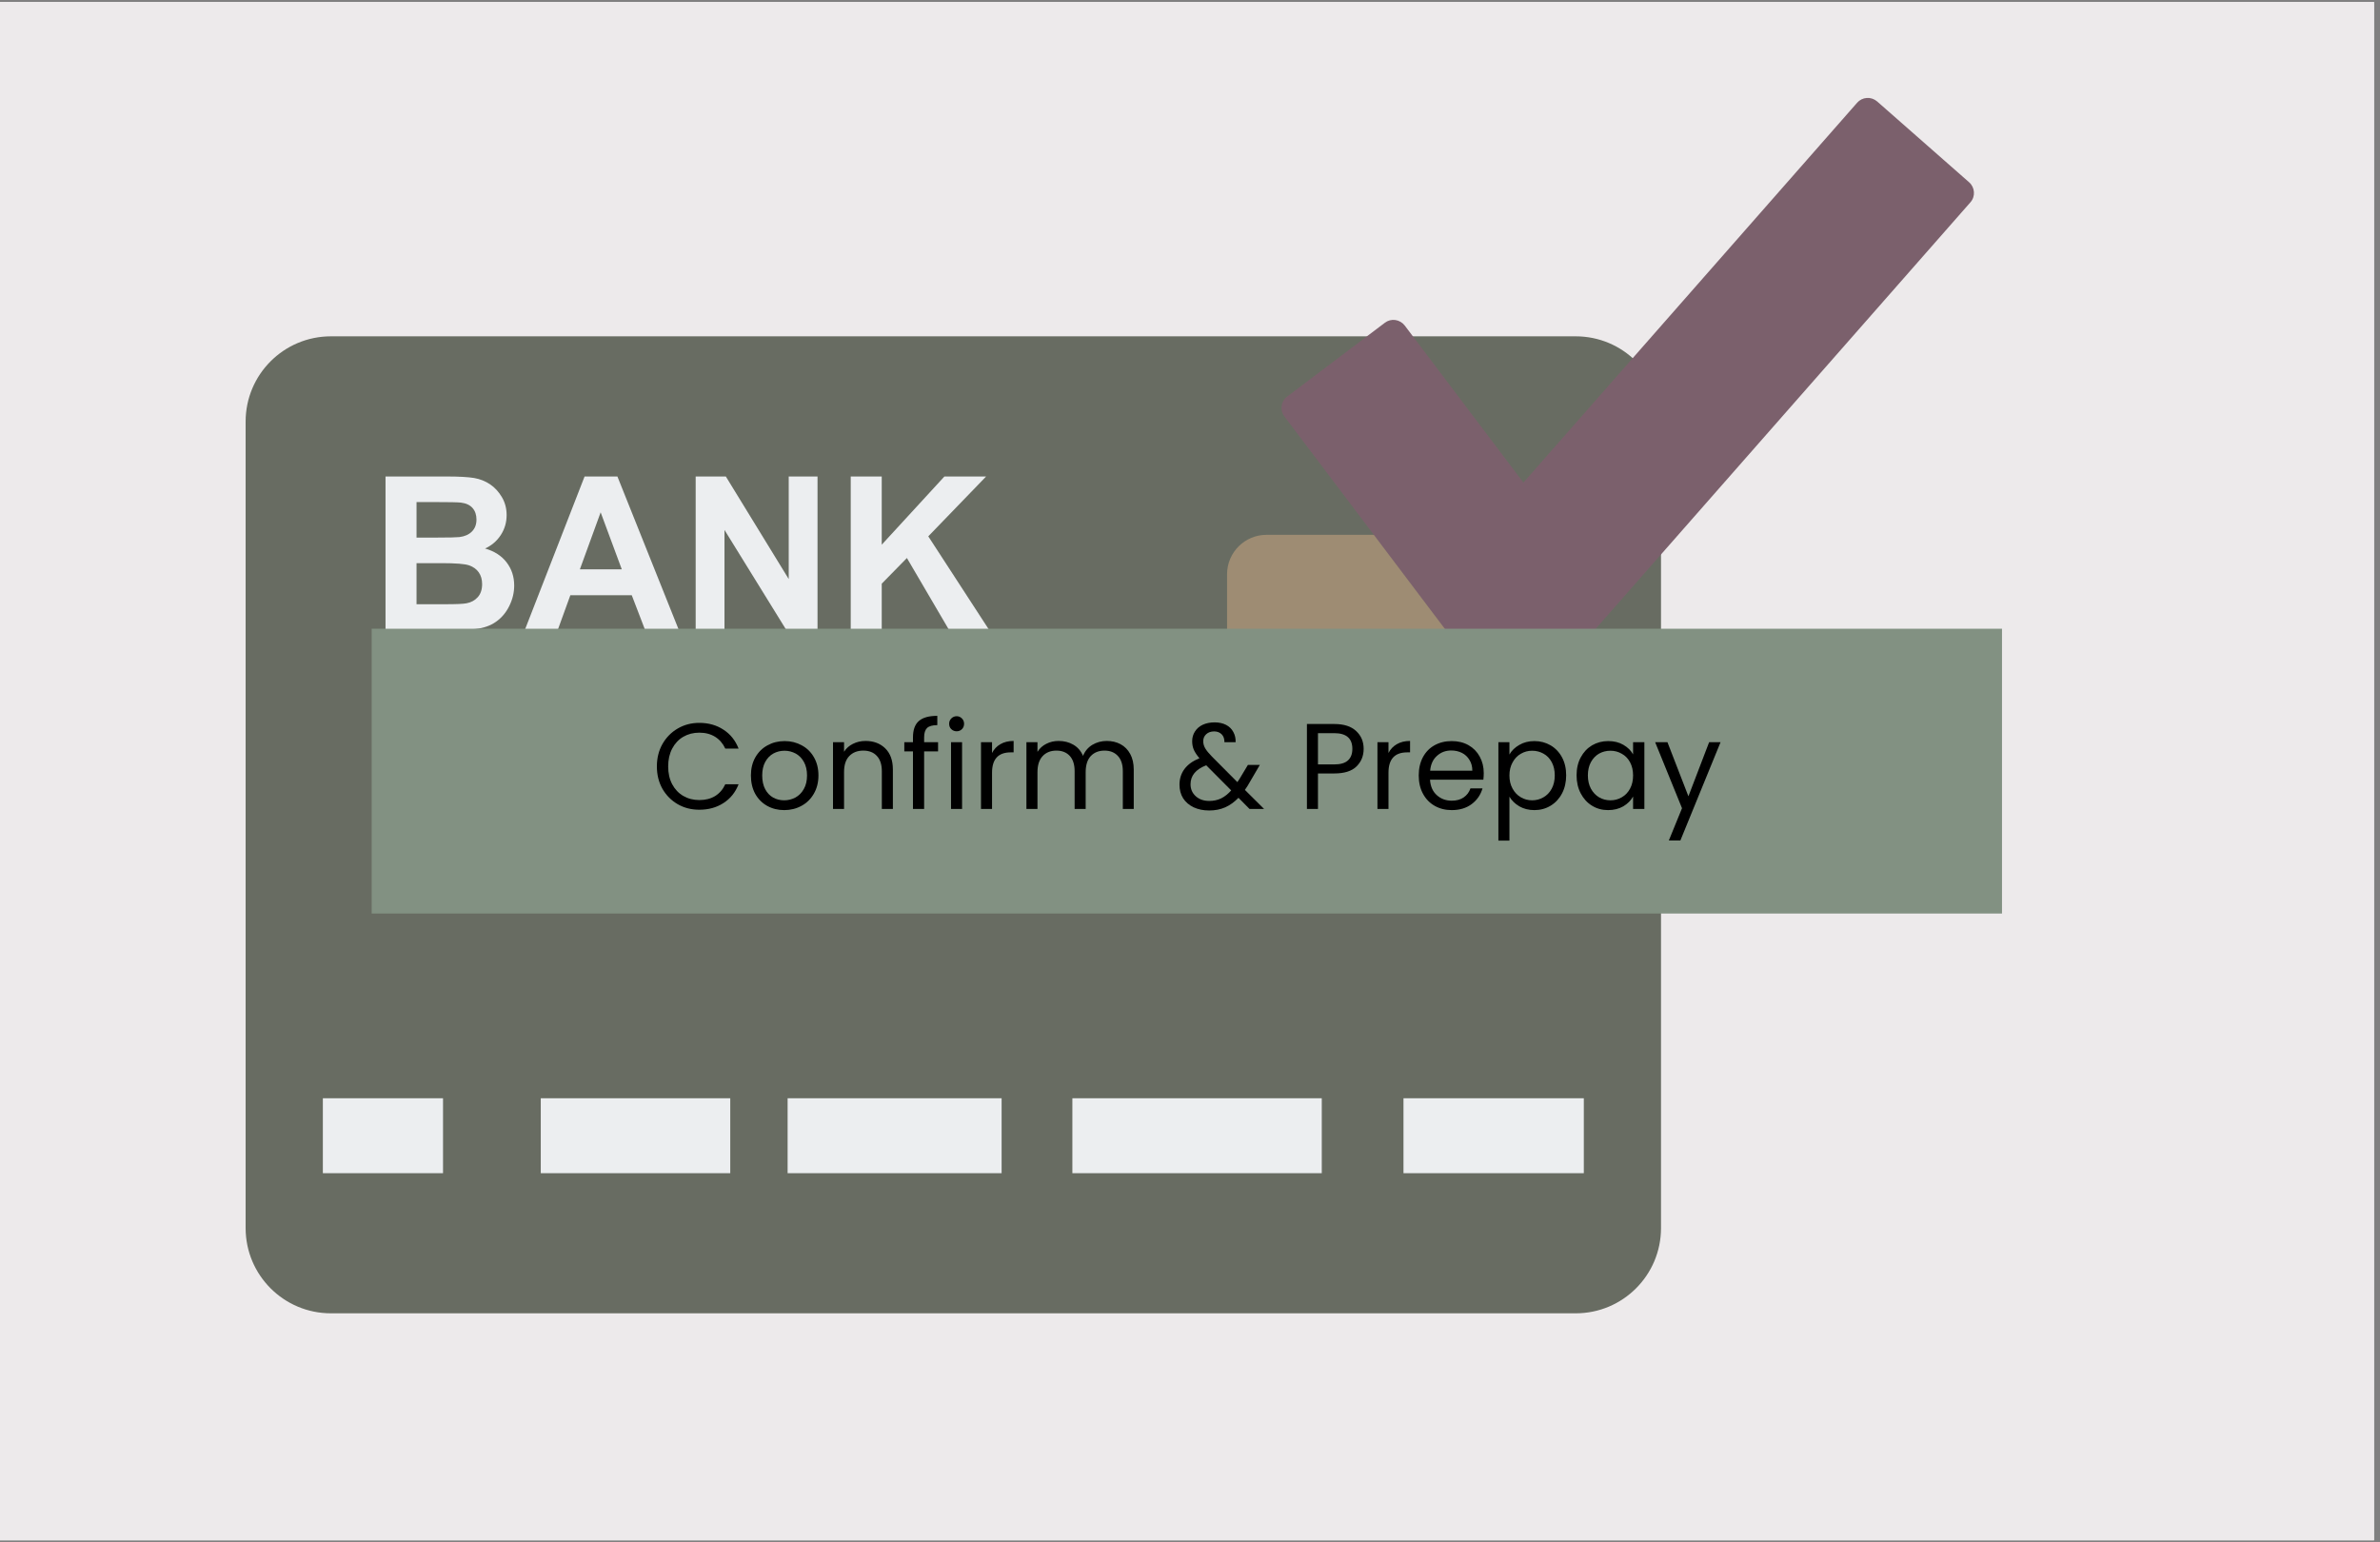
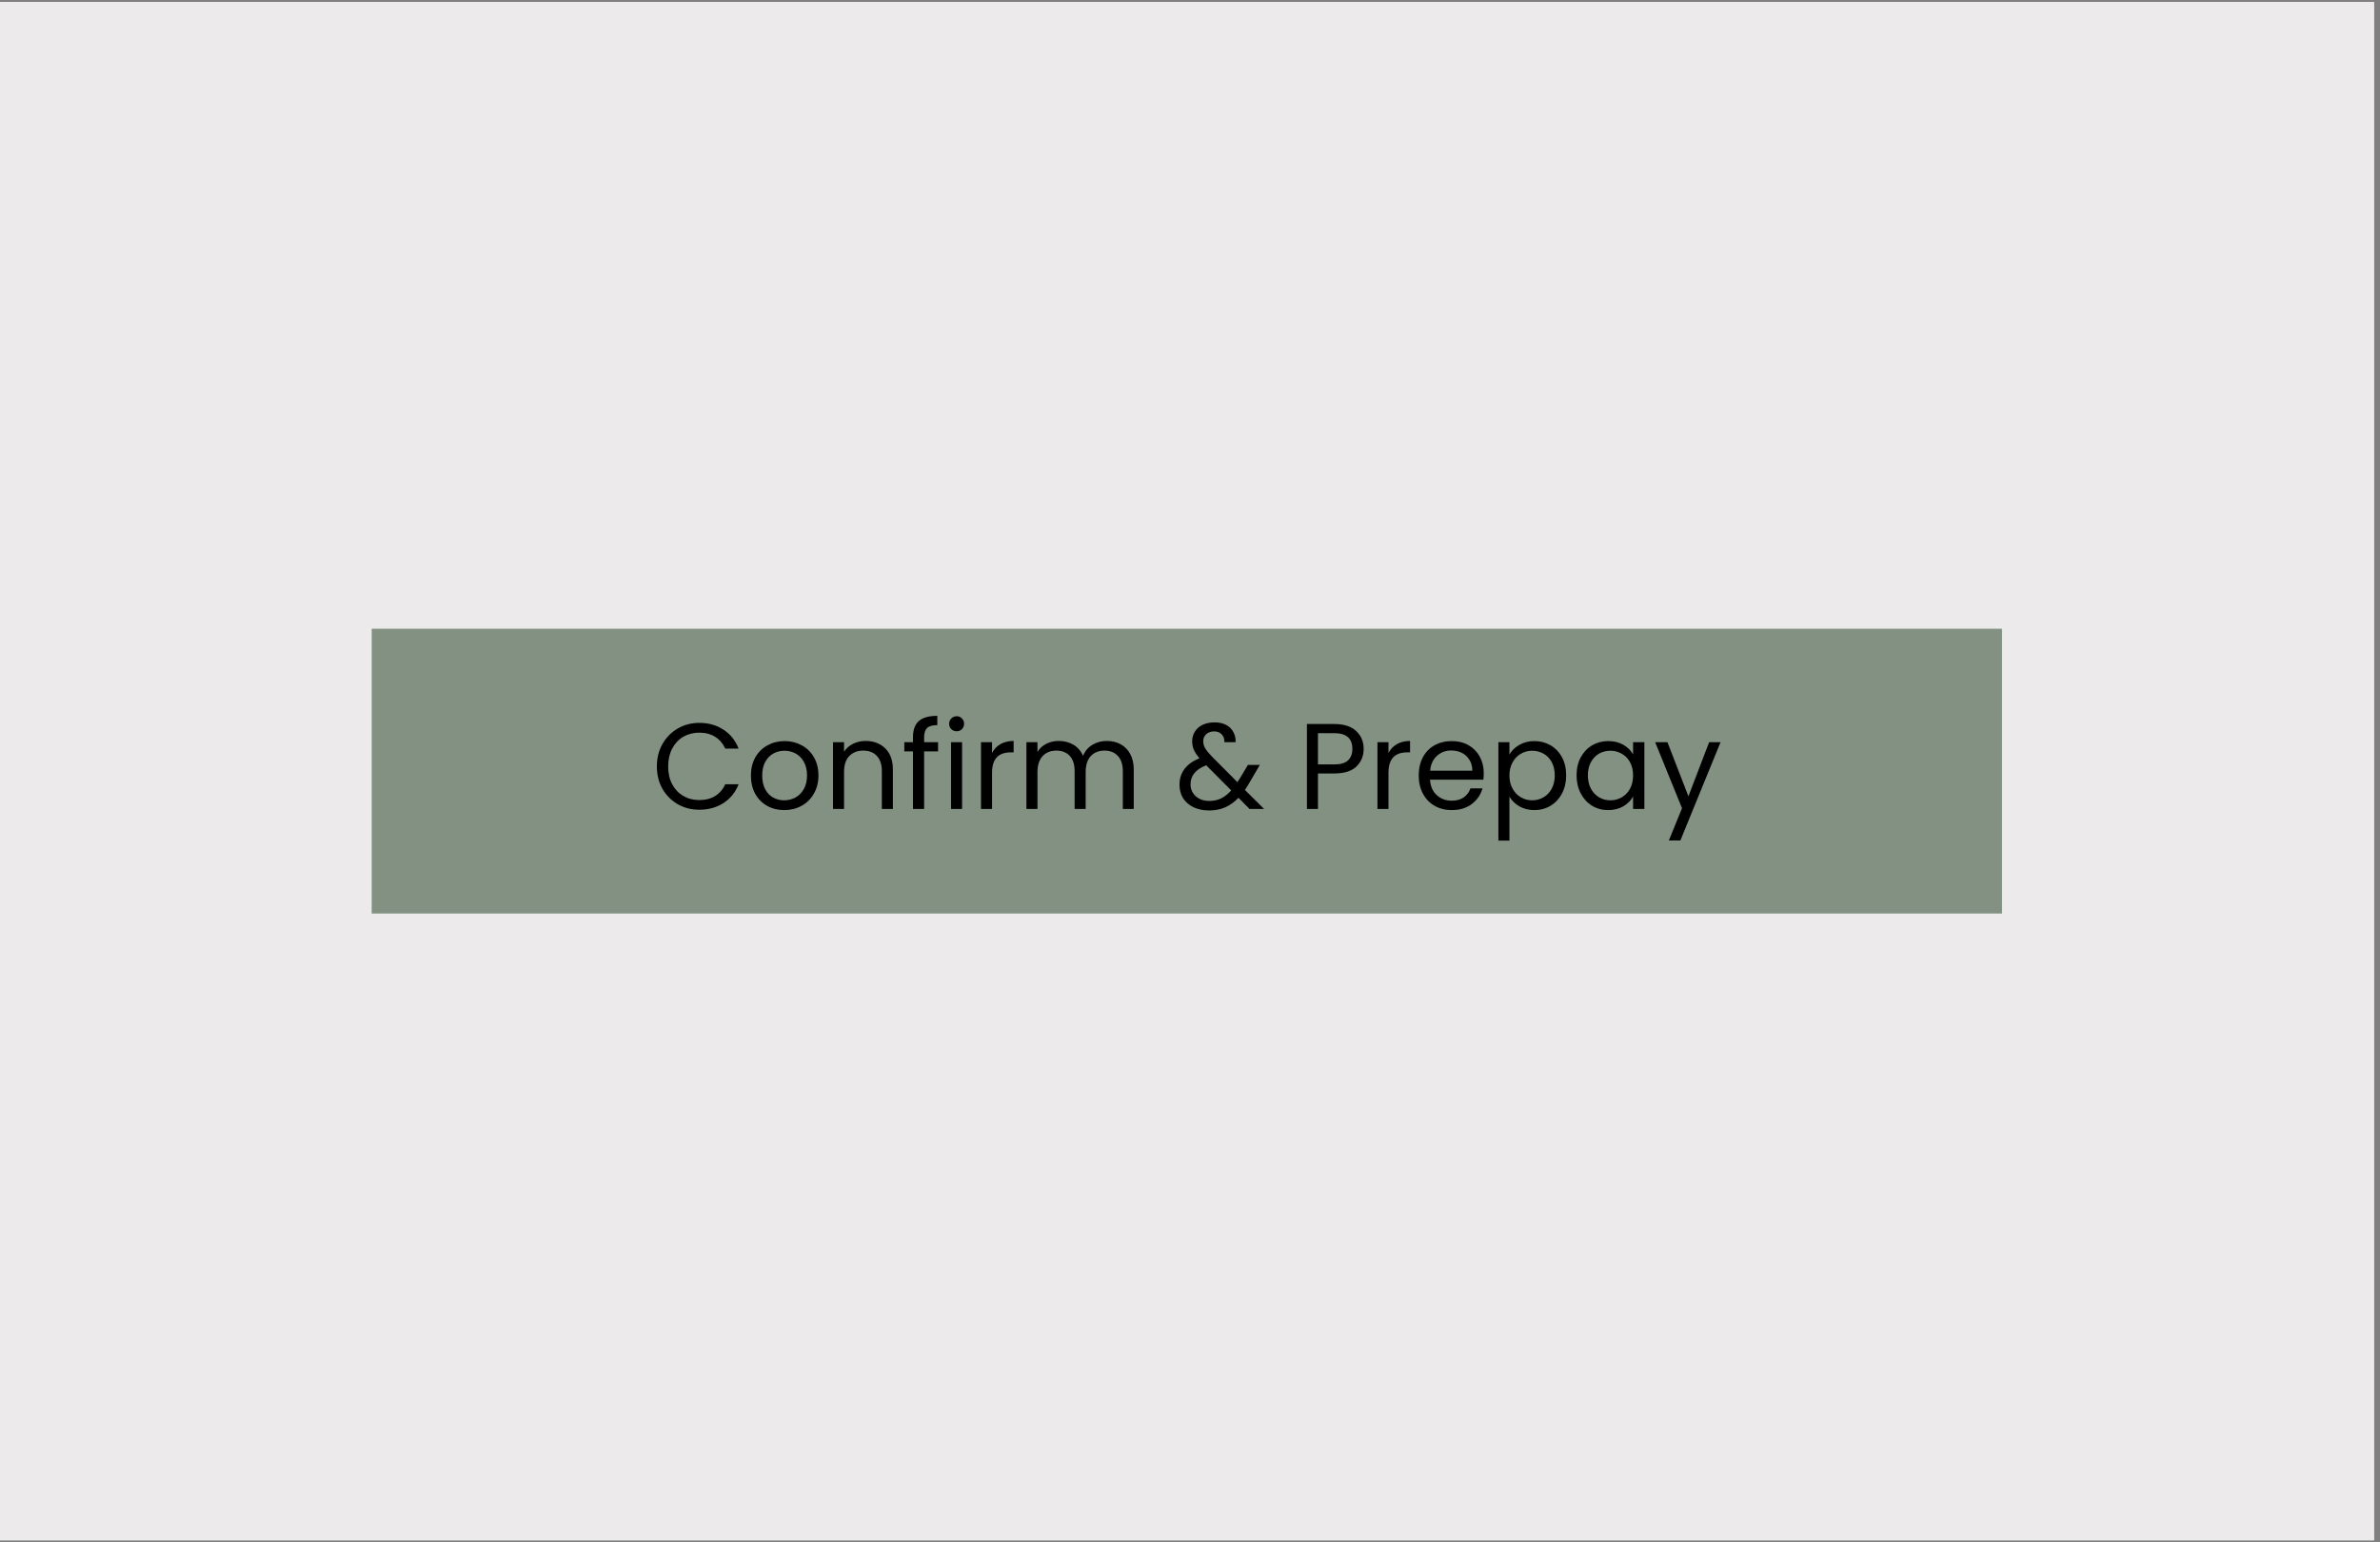
<svg xmlns="http://www.w3.org/2000/svg" width="395" zoomAndPan="magnify" viewBox="0 0 296.25 192" height="256" preserveAspectRatio="xMidYMid meet" version="1.0">
  <rect x="0" y="0" width="296.25" height="192" fill="#808080" stroke="none" />
  <defs>
    <filter x="0%" y="0%" width="100%" height="100%" id="7fb481c89b">
      <feColorMatrix values="0 0 0 0 1 0 0 0 0 1 0 0 0 0 1 0 0 0 1 0" color-interpolation-filters="sRGB" />
    </filter>
    <g />
    <clipPath id="a557c2f821">
      <path d="M 0 0.242 L 295.5 0.242 L 295.5 191.758 L 0 191.758 Z M 0 0.242 " clip-rule="nonzero" />
    </clipPath>
    <mask id="3de81b3fa5">
      <g filter="url(#7fb481c89b)">
        <rect x="-29.625" width="355.5" fill="#000000" y="-19.2" height="230.4" fill-opacity="0.71" />
      </g>
    </mask>
    <clipPath id="a146acf74f">
      <path d="M 0.523 30.887 L 177 30.887 L 177 152.508 L 0.523 152.508 Z M 0.523 30.887 " clip-rule="nonzero" />
    </clipPath>
    <clipPath id="171df30b39">
      <path d="M 129.512 1.195 L 216 1.195 L 216 77.453 L 129.512 77.453 Z M 129.512 1.195 " clip-rule="nonzero" />
    </clipPath>
    <clipPath id="a2fe308a88">
-       <rect x="0" width="217" y="0" height="153" />
-     </clipPath>
+       </clipPath>
    <clipPath id="18e7d94c6c">
      <path d="M 46.266 78.27 L 249.238 78.27 L 249.238 113.73 L 46.266 113.73 Z M 46.266 78.27 " clip-rule="nonzero" />
    </clipPath>
  </defs>
  <g clip-path="url(#a557c2f821)">
    <path fill="#ffffff" d="M 0 0.242 L 295.5 0.242 L 295.5 191.758 L 0 191.758 Z M 0 0.242 " fill-opacity="1" fill-rule="nonzero" />
    <path fill="#edeaeb" d="M 0 0.242 L 295.5 0.242 L 295.5 191.758 L 0 191.758 Z M 0 0.242 " fill-opacity="1" fill-rule="nonzero" />
  </g>
  <g mask="url(#3de81b3fa5)">
    <g transform="matrix(1, 0, 0, 1, 30, 11)">
      <g clip-path="url(#a2fe308a88)">
        <g clip-path="url(#a146acf74f)">
          <path fill="#31392a" d="M 166.137 30.871 L 11.191 30.871 C 5.328 30.871 0.574 35.625 0.574 41.488 L 0.574 141.883 C 0.574 147.75 5.328 152.5 11.191 152.5 L 166.137 152.5 C 172 152.5 176.754 147.75 176.754 141.883 L 176.754 41.488 C 176.754 35.625 172 30.871 166.137 30.871 Z M 166.137 30.871 " fill-opacity="1" fill-rule="nonzero" />
        </g>
        <path fill="#7d6642" d="M 122.738 60.496 L 122.738 77.789 C 122.738 80.508 124.938 82.707 127.652 82.707 L 154.781 82.707 C 157.496 82.707 159.695 80.504 159.695 77.789 L 159.695 60.496 C 159.695 57.781 157.496 55.582 154.781 55.582 L 127.652 55.582 C 124.938 55.582 122.738 57.781 122.738 60.496 Z M 122.738 60.496 " fill-opacity="1" fill-rule="nonzero" />
        <path fill="#ebf0f3" d="M 17.988 48.32 L 25.629 48.32 C 27.145 48.32 28.27 48.387 29.016 48.508 C 29.758 48.637 30.422 48.902 31.012 49.301 C 31.598 49.699 32.086 50.234 32.477 50.898 C 32.871 51.566 33.062 52.309 33.062 53.133 C 33.062 54.031 32.824 54.852 32.34 55.602 C 31.855 56.348 31.203 56.91 30.379 57.285 C 31.543 57.621 32.438 58.199 33.062 59.016 C 33.691 59.836 34.004 60.797 34.004 61.898 C 34.004 62.77 33.801 63.617 33.395 64.438 C 32.992 65.258 32.441 65.914 31.738 66.406 C 31.043 66.898 30.18 67.199 29.152 67.312 C 28.508 67.379 26.957 67.426 24.496 67.445 L 17.988 67.445 Z M 21.848 51.504 L 21.848 55.926 L 24.379 55.926 C 25.883 55.926 26.816 55.902 27.184 55.863 C 27.844 55.781 28.359 55.555 28.738 55.176 C 29.117 54.797 29.309 54.301 29.309 53.684 C 29.309 53.09 29.145 52.613 28.82 52.242 C 28.492 51.871 28.008 51.648 27.363 51.57 C 26.98 51.527 25.883 51.504 24.062 51.504 Z M 21.848 59.109 L 21.848 64.223 L 25.422 64.223 C 26.812 64.223 27.695 64.184 28.07 64.105 C 28.641 64 29.109 63.746 29.473 63.34 C 29.832 62.938 30.012 62.395 30.012 61.715 C 30.012 61.145 29.875 60.656 29.594 60.254 C 29.316 59.855 28.914 59.566 28.391 59.383 C 27.863 59.199 26.723 59.109 24.965 59.109 Z M 21.848 59.109 " fill-opacity="1" fill-rule="nonzero" />
        <path fill="#ebf0f3" d="M 54.504 67.445 L 50.305 67.445 L 48.637 63.098 L 40.996 63.098 L 39.418 67.445 L 35.32 67.445 L 42.766 48.32 L 46.852 48.32 Z M 47.398 59.879 L 44.766 52.781 L 42.18 59.879 Z M 47.398 59.879 " fill-opacity="1" fill-rule="nonzero" />
        <path fill="#ebf0f3" d="M 56.594 67.445 L 56.594 48.32 L 60.348 48.32 L 68.176 61.09 L 68.176 48.32 L 71.762 48.32 L 71.762 67.445 L 67.887 67.445 L 60.18 54.973 L 60.18 67.445 Z M 56.594 67.445 " fill-opacity="1" fill-rule="nonzero" />
        <path fill="#ebf0f3" d="M 75.895 67.445 L 75.895 48.32 L 79.754 48.32 L 79.754 56.812 L 87.555 48.32 L 92.746 48.32 L 85.547 55.77 L 93.137 67.445 L 88.145 67.445 L 82.887 58.469 L 79.754 61.664 L 79.754 67.445 Z M 75.895 67.445 " fill-opacity="1" fill-rule="nonzero" />
        <path fill="#ebf0f3" d="M 10.188 135.055 L 25.145 135.055 L 25.145 125.727 L 10.188 125.727 Z M 10.188 135.055 " fill-opacity="1" fill-rule="nonzero" />
        <path fill="#ebf0f3" d="M 37.312 135.055 L 60.898 135.055 L 60.898 125.727 L 37.312 125.727 Z M 37.312 135.055 " fill-opacity="1" fill-rule="nonzero" />
        <path fill="#ebf0f3" d="M 68.039 135.055 L 94.676 135.055 L 94.676 125.727 L 68.039 125.727 Z M 68.039 135.055 " fill-opacity="1" fill-rule="nonzero" />
        <path fill="#ebf0f3" d="M 103.484 135.055 L 134.527 135.055 L 134.527 125.727 L 103.484 125.727 Z M 103.484 135.055 " fill-opacity="1" fill-rule="nonzero" />
        <path fill="#ebf0f3" d="M 144.699 135.055 L 167.145 135.055 L 167.145 125.727 L 144.699 125.727 Z M 144.699 135.055 " fill-opacity="1" fill-rule="nonzero" />
        <g clip-path="url(#171df30b39)">
          <path fill="#4c2838" d="M 215.109 11.695 L 203.656 1.629 C 203.305 1.324 202.836 1.16 202.375 1.195 C 201.906 1.223 201.469 1.441 201.164 1.793 L 159.625 49.074 L 144.852 29.523 C 144.566 29.152 144.148 28.91 143.688 28.84 C 143.223 28.773 142.754 28.895 142.379 29.184 L 130.215 38.371 C 129.434 38.957 129.281 40.066 129.871 40.844 L 157.219 77.043 C 157.535 77.469 158.031 77.723 158.562 77.746 L 158.629 77.746 C 159.137 77.746 159.617 77.527 159.957 77.145 L 215.266 14.188 C 215.914 13.461 215.84 12.34 215.109 11.695 Z M 215.109 11.695 " fill-opacity="1" fill-rule="nonzero" />
        </g>
      </g>
    </g>
  </g>
  <g clip-path="url(#18e7d94c6c)">
    <path fill="#829182" d="M 46.266 78.27 L 249.199 78.27 L 249.199 113.73 L 46.266 113.73 Z M 46.266 78.27 " fill-opacity="1" fill-rule="nonzero" />
  </g>
  <g fill="#000000" fill-opacity="1">
    <g transform="translate(81.109, 100.712)">
      <g>
        <path d="M 0.656 -5.297 C 0.656 -6.328 0.883 -7.254 1.344 -8.078 C 1.812 -8.898 2.445 -9.547 3.25 -10.016 C 4.051 -10.484 4.945 -10.719 5.938 -10.719 C 7.082 -10.719 8.082 -10.438 8.938 -9.875 C 9.801 -9.32 10.43 -8.535 10.828 -7.516 L 9.172 -7.516 C 8.879 -8.148 8.457 -8.641 7.906 -8.984 C 7.352 -9.328 6.695 -9.5 5.938 -9.5 C 5.195 -9.5 4.531 -9.328 3.938 -8.984 C 3.352 -8.641 2.895 -8.148 2.562 -7.516 C 2.227 -6.879 2.062 -6.141 2.062 -5.297 C 2.062 -4.453 2.227 -3.711 2.562 -3.078 C 2.895 -2.453 3.352 -1.969 3.938 -1.625 C 4.531 -1.281 5.195 -1.109 5.938 -1.109 C 6.695 -1.109 7.352 -1.273 7.906 -1.609 C 8.457 -1.953 8.879 -2.441 9.172 -3.078 L 10.828 -3.078 C 10.43 -2.066 9.801 -1.285 8.938 -0.734 C 8.082 -0.18 7.082 0.094 5.938 0.094 C 4.945 0.094 4.051 -0.133 3.25 -0.594 C 2.445 -1.062 1.812 -1.703 1.344 -2.516 C 0.883 -3.336 0.656 -4.266 0.656 -5.297 Z M 0.656 -5.297 " />
      </g>
    </g>
  </g>
  <g fill="#000000" fill-opacity="1">
    <g transform="translate(92.814, 100.712)">
      <g>
        <path d="M 4.797 0.141 C 4.016 0.141 3.305 -0.035 2.672 -0.391 C 2.047 -0.742 1.551 -1.242 1.188 -1.891 C 0.832 -2.547 0.656 -3.305 0.656 -4.172 C 0.656 -5.023 0.836 -5.773 1.203 -6.422 C 1.578 -7.078 2.082 -7.578 2.719 -7.922 C 3.352 -8.273 4.066 -8.453 4.859 -8.453 C 5.641 -8.453 6.348 -8.273 6.984 -7.922 C 7.629 -7.578 8.133 -7.082 8.5 -6.438 C 8.875 -5.789 9.062 -5.035 9.062 -4.172 C 9.062 -3.305 8.867 -2.547 8.484 -1.891 C 8.109 -1.242 7.598 -0.742 6.953 -0.391 C 6.305 -0.035 5.586 0.141 4.797 0.141 Z M 4.797 -1.078 C 5.285 -1.078 5.75 -1.191 6.188 -1.422 C 6.625 -1.66 6.973 -2.008 7.234 -2.469 C 7.504 -2.938 7.641 -3.504 7.641 -4.172 C 7.641 -4.836 7.508 -5.398 7.25 -5.859 C 6.988 -6.328 6.645 -6.676 6.219 -6.906 C 5.789 -7.133 5.332 -7.25 4.844 -7.25 C 4.332 -7.25 3.867 -7.133 3.453 -6.906 C 3.035 -6.676 2.695 -6.328 2.438 -5.859 C 2.188 -5.398 2.062 -4.836 2.062 -4.172 C 2.062 -3.492 2.188 -2.922 2.438 -2.453 C 2.688 -1.992 3.016 -1.648 3.422 -1.422 C 3.836 -1.191 4.297 -1.078 4.797 -1.078 Z M 4.797 -1.078 " />
      </g>
    </g>
  </g>
  <g fill="#000000" fill-opacity="1">
    <g transform="translate(102.516, 100.712)">
      <g>
        <path d="M 5.219 -8.469 C 6.227 -8.469 7.047 -8.16 7.672 -7.547 C 8.305 -6.93 8.625 -6.051 8.625 -4.906 L 8.625 0 L 7.25 0 L 7.25 -4.703 C 7.25 -5.535 7.039 -6.172 6.625 -6.609 C 6.219 -7.047 5.656 -7.266 4.938 -7.266 C 4.207 -7.266 3.625 -7.035 3.188 -6.578 C 2.758 -6.129 2.547 -5.469 2.547 -4.594 L 2.547 0 L 1.172 0 L 1.172 -8.312 L 2.547 -8.312 L 2.547 -7.125 C 2.816 -7.551 3.188 -7.879 3.656 -8.109 C 4.133 -8.348 4.656 -8.469 5.219 -8.469 Z M 5.219 -8.469 " />
      </g>
    </g>
  </g>
  <g fill="#000000" fill-opacity="1">
    <g transform="translate(112.219, 100.712)">
      <g>
        <path d="M 4.547 -7.172 L 2.812 -7.172 L 2.812 0 L 1.422 0 L 1.422 -7.172 L 0.344 -7.172 L 0.344 -8.312 L 1.422 -8.312 L 1.422 -8.906 C 1.422 -9.832 1.66 -10.508 2.141 -10.938 C 2.629 -11.375 3.398 -11.594 4.453 -11.594 L 4.453 -10.438 C 3.848 -10.438 3.422 -10.316 3.172 -10.078 C 2.93 -9.836 2.812 -9.445 2.812 -8.906 L 2.812 -8.312 L 4.547 -8.312 Z M 4.547 -7.172 " />
      </g>
    </g>
  </g>
  <g fill="#000000" fill-opacity="1">
    <g transform="translate(117.207, 100.712)">
      <g>
        <path d="M 1.875 -9.672 C 1.613 -9.672 1.391 -9.758 1.203 -9.938 C 1.023 -10.113 0.938 -10.336 0.938 -10.609 C 0.938 -10.867 1.023 -11.086 1.203 -11.266 C 1.391 -11.453 1.613 -11.547 1.875 -11.547 C 2.133 -11.547 2.352 -11.453 2.531 -11.266 C 2.707 -11.086 2.797 -10.867 2.797 -10.609 C 2.797 -10.336 2.707 -10.113 2.531 -9.938 C 2.352 -9.758 2.133 -9.672 1.875 -9.672 Z M 2.547 -8.312 L 2.547 0 L 1.172 0 L 1.172 -8.312 Z M 2.547 -8.312 " />
      </g>
    </g>
  </g>
  <g fill="#000000" fill-opacity="1">
    <g transform="translate(120.937, 100.712)">
      <g>
        <path d="M 2.547 -6.969 C 2.785 -7.438 3.129 -7.801 3.578 -8.062 C 4.035 -8.332 4.586 -8.469 5.234 -8.469 L 5.234 -7.047 L 4.875 -7.047 C 3.32 -7.047 2.547 -6.203 2.547 -4.516 L 2.547 0 L 1.172 0 L 1.172 -8.312 L 2.547 -8.312 Z M 2.547 -6.969 " />
      </g>
    </g>
  </g>
  <g fill="#000000" fill-opacity="1">
    <g transform="translate(126.592, 100.712)">
      <g>
        <path d="M 11.172 -8.469 C 11.816 -8.469 12.391 -8.332 12.891 -8.062 C 13.398 -7.789 13.801 -7.383 14.094 -6.844 C 14.383 -6.312 14.531 -5.664 14.531 -4.906 L 14.531 0 L 13.172 0 L 13.172 -4.703 C 13.172 -5.535 12.961 -6.172 12.547 -6.609 C 12.141 -7.047 11.586 -7.266 10.891 -7.266 C 10.172 -7.266 9.598 -7.035 9.172 -6.578 C 8.754 -6.117 8.547 -5.453 8.547 -4.578 L 8.547 0 L 7.172 0 L 7.172 -4.703 C 7.172 -5.535 6.969 -6.172 6.562 -6.609 C 6.156 -7.047 5.602 -7.266 4.906 -7.266 C 4.188 -7.266 3.613 -7.035 3.188 -6.578 C 2.758 -6.117 2.547 -5.453 2.547 -4.578 L 2.547 0 L 1.172 0 L 1.172 -8.312 L 2.547 -8.312 L 2.547 -7.109 C 2.816 -7.547 3.18 -7.879 3.641 -8.109 C 4.109 -8.348 4.617 -8.469 5.172 -8.469 C 5.867 -8.469 6.484 -8.312 7.016 -8 C 7.555 -7.688 7.957 -7.223 8.219 -6.609 C 8.457 -7.203 8.844 -7.66 9.375 -7.984 C 9.914 -8.305 10.516 -8.469 11.172 -8.469 Z M 11.172 -8.469 " />
      </g>
    </g>
  </g>
  <g fill="#000000" fill-opacity="1">
    <g transform="translate(142.207, 100.712)">
      <g />
    </g>
  </g>
  <g fill="#000000" fill-opacity="1">
    <g transform="translate(146.255, 100.712)">
      <g>
        <path d="M 9.281 0 L 7.906 -1.391 C 7.383 -0.859 6.832 -0.461 6.25 -0.203 C 5.664 0.055 5.004 0.188 4.266 0.188 C 3.535 0.188 2.891 0.055 2.328 -0.203 C 1.766 -0.473 1.328 -0.848 1.016 -1.328 C 0.711 -1.816 0.562 -2.383 0.562 -3.031 C 0.562 -3.77 0.77 -4.422 1.188 -4.984 C 1.613 -5.547 2.234 -5.988 3.047 -6.312 C 2.723 -6.695 2.488 -7.051 2.344 -7.375 C 2.207 -7.695 2.141 -8.051 2.141 -8.438 C 2.141 -8.883 2.254 -9.285 2.484 -9.641 C 2.711 -10.004 3.035 -10.285 3.453 -10.484 C 3.879 -10.68 4.375 -10.781 4.938 -10.781 C 5.477 -10.781 5.953 -10.676 6.359 -10.469 C 6.766 -10.258 7.066 -9.961 7.266 -9.578 C 7.473 -9.203 7.566 -8.781 7.547 -8.312 L 6.156 -8.312 C 6.164 -8.727 6.051 -9.055 5.812 -9.297 C 5.57 -9.535 5.258 -9.656 4.875 -9.656 C 4.469 -9.656 4.141 -9.539 3.891 -9.312 C 3.641 -9.082 3.516 -8.789 3.516 -8.438 C 3.516 -8.133 3.598 -7.836 3.766 -7.547 C 3.93 -7.266 4.211 -6.922 4.609 -6.516 L 7.766 -3.344 L 8.047 -3.766 L 9.078 -5.484 L 10.562 -5.484 L 9.312 -3.344 C 9.145 -3.031 8.941 -2.707 8.703 -2.375 L 11.094 0 Z M 4.266 -1 C 4.805 -1 5.297 -1.102 5.734 -1.312 C 6.18 -1.531 6.602 -1.863 7 -2.312 L 3.891 -5.438 C 2.586 -4.938 1.938 -4.148 1.938 -3.078 C 1.938 -2.484 2.148 -1.988 2.578 -1.594 C 3.016 -1.195 3.578 -1 4.266 -1 Z M 4.266 -1 " />
      </g>
    </g>
  </g>
  <g fill="#000000" fill-opacity="1">
    <g transform="translate(157.459, 100.712)">
      <g />
    </g>
  </g>
  <g fill="#000000" fill-opacity="1">
    <g transform="translate(161.507, 100.712)">
      <g>
        <path d="M 8.234 -7.484 C 8.234 -6.598 7.93 -5.863 7.328 -5.281 C 6.734 -4.707 5.816 -4.422 4.578 -4.422 L 2.547 -4.422 L 2.547 0 L 1.172 0 L 1.172 -10.578 L 4.578 -10.578 C 5.773 -10.578 6.68 -10.285 7.297 -9.703 C 7.922 -9.129 8.234 -8.391 8.234 -7.484 Z M 4.578 -5.547 C 5.348 -5.547 5.914 -5.711 6.281 -6.047 C 6.645 -6.379 6.828 -6.859 6.828 -7.484 C 6.828 -8.785 6.078 -9.438 4.578 -9.438 L 2.547 -9.438 L 2.547 -5.547 Z M 4.578 -5.547 " />
      </g>
    </g>
  </g>
  <g fill="#000000" fill-opacity="1">
    <g transform="translate(170.285, 100.712)">
      <g>
        <path d="M 2.547 -6.969 C 2.785 -7.438 3.129 -7.801 3.578 -8.062 C 4.035 -8.332 4.586 -8.469 5.234 -8.469 L 5.234 -7.047 L 4.875 -7.047 C 3.32 -7.047 2.547 -6.203 2.547 -4.516 L 2.547 0 L 1.172 0 L 1.172 -8.312 L 2.547 -8.312 Z M 2.547 -6.969 " />
      </g>
    </g>
  </g>
  <g fill="#000000" fill-opacity="1">
    <g transform="translate(175.94, 100.712)">
      <g>
        <path d="M 8.75 -4.469 C 8.75 -4.207 8.734 -3.93 8.703 -3.641 L 2.062 -3.641 C 2.113 -2.816 2.395 -2.176 2.906 -1.719 C 3.414 -1.258 4.035 -1.031 4.766 -1.031 C 5.359 -1.031 5.852 -1.164 6.25 -1.438 C 6.656 -1.719 6.938 -2.094 7.094 -2.562 L 8.594 -2.562 C 8.363 -1.758 7.914 -1.109 7.25 -0.609 C 6.582 -0.109 5.754 0.141 4.766 0.141 C 3.973 0.141 3.266 -0.035 2.641 -0.391 C 2.023 -0.742 1.539 -1.242 1.188 -1.891 C 0.832 -2.547 0.656 -3.305 0.656 -4.172 C 0.656 -5.035 0.828 -5.789 1.172 -6.438 C 1.516 -7.082 1.992 -7.578 2.609 -7.922 C 3.234 -8.273 3.953 -8.453 4.766 -8.453 C 5.555 -8.453 6.254 -8.281 6.859 -7.938 C 7.461 -7.594 7.926 -7.117 8.25 -6.516 C 8.582 -5.91 8.75 -5.227 8.75 -4.469 Z M 7.328 -4.766 C 7.328 -5.285 7.207 -5.734 6.969 -6.109 C 6.738 -6.492 6.426 -6.785 6.031 -6.984 C 5.633 -7.18 5.191 -7.281 4.703 -7.281 C 4.004 -7.281 3.41 -7.055 2.922 -6.609 C 2.43 -6.172 2.148 -5.555 2.078 -4.766 Z M 7.328 -4.766 " />
      </g>
    </g>
  </g>
  <g fill="#000000" fill-opacity="1">
    <g transform="translate(185.34, 100.712)">
      <g>
        <path d="M 2.547 -6.781 C 2.816 -7.258 3.223 -7.656 3.766 -7.969 C 4.305 -8.289 4.938 -8.453 5.656 -8.453 C 6.395 -8.453 7.066 -8.273 7.672 -7.922 C 8.273 -7.566 8.75 -7.066 9.094 -6.422 C 9.438 -5.785 9.609 -5.039 9.609 -4.188 C 9.609 -3.344 9.438 -2.594 9.094 -1.938 C 8.75 -1.281 8.273 -0.77 7.672 -0.406 C 7.066 -0.039 6.395 0.141 5.656 0.141 C 4.945 0.141 4.32 -0.016 3.781 -0.328 C 3.238 -0.648 2.828 -1.051 2.547 -1.531 L 2.547 3.938 L 1.172 3.938 L 1.172 -8.312 L 2.547 -8.312 Z M 8.188 -4.188 C 8.188 -4.812 8.062 -5.359 7.812 -5.828 C 7.562 -6.297 7.219 -6.648 6.781 -6.891 C 6.352 -7.129 5.883 -7.25 5.375 -7.25 C 4.863 -7.25 4.395 -7.125 3.969 -6.875 C 3.539 -6.633 3.195 -6.273 2.938 -5.797 C 2.676 -5.328 2.547 -4.785 2.547 -4.172 C 2.547 -3.547 2.676 -3 2.938 -2.531 C 3.195 -2.062 3.539 -1.703 3.969 -1.453 C 4.395 -1.203 4.863 -1.078 5.375 -1.078 C 5.883 -1.078 6.352 -1.203 6.781 -1.453 C 7.219 -1.703 7.562 -2.062 7.812 -2.531 C 8.062 -3 8.188 -3.551 8.188 -4.188 Z M 8.188 -4.188 " />
      </g>
    </g>
  </g>
  <g fill="#000000" fill-opacity="1">
    <g transform="translate(195.589, 100.712)">
      <g>
        <path d="M 0.656 -4.188 C 0.656 -5.039 0.828 -5.785 1.172 -6.422 C 1.516 -7.066 1.984 -7.566 2.578 -7.922 C 3.18 -8.273 3.852 -8.453 4.594 -8.453 C 5.32 -8.453 5.953 -8.297 6.484 -7.984 C 7.023 -7.672 7.426 -7.273 7.688 -6.797 L 7.688 -8.312 L 9.094 -8.312 L 9.094 0 L 7.688 0 L 7.688 -1.547 C 7.414 -1.055 7.008 -0.648 6.469 -0.328 C 5.926 -0.016 5.297 0.141 4.578 0.141 C 3.836 0.141 3.172 -0.039 2.578 -0.406 C 1.984 -0.77 1.516 -1.281 1.172 -1.938 C 0.828 -2.594 0.656 -3.344 0.656 -4.188 Z M 7.688 -4.172 C 7.688 -4.797 7.562 -5.344 7.312 -5.812 C 7.062 -6.281 6.719 -6.633 6.281 -6.875 C 5.852 -7.125 5.383 -7.25 4.875 -7.25 C 4.352 -7.25 3.879 -7.129 3.453 -6.891 C 3.035 -6.648 2.695 -6.297 2.438 -5.828 C 2.188 -5.359 2.062 -4.812 2.062 -4.188 C 2.062 -3.551 2.188 -3 2.438 -2.531 C 2.695 -2.062 3.035 -1.703 3.453 -1.453 C 3.879 -1.203 4.352 -1.078 4.875 -1.078 C 5.383 -1.078 5.852 -1.203 6.281 -1.453 C 6.719 -1.703 7.062 -2.062 7.312 -2.531 C 7.562 -3 7.688 -3.547 7.688 -4.172 Z M 7.688 -4.172 " />
      </g>
    </g>
  </g>
  <g fill="#000000" fill-opacity="1">
    <g transform="translate(205.837, 100.712)">
      <g>
        <path d="M 8.328 -8.312 L 3.328 3.922 L 1.891 3.922 L 3.531 -0.094 L 0.188 -8.312 L 1.719 -8.312 L 4.328 -1.578 L 6.906 -8.312 Z M 8.328 -8.312 " />
      </g>
    </g>
  </g>
</svg>